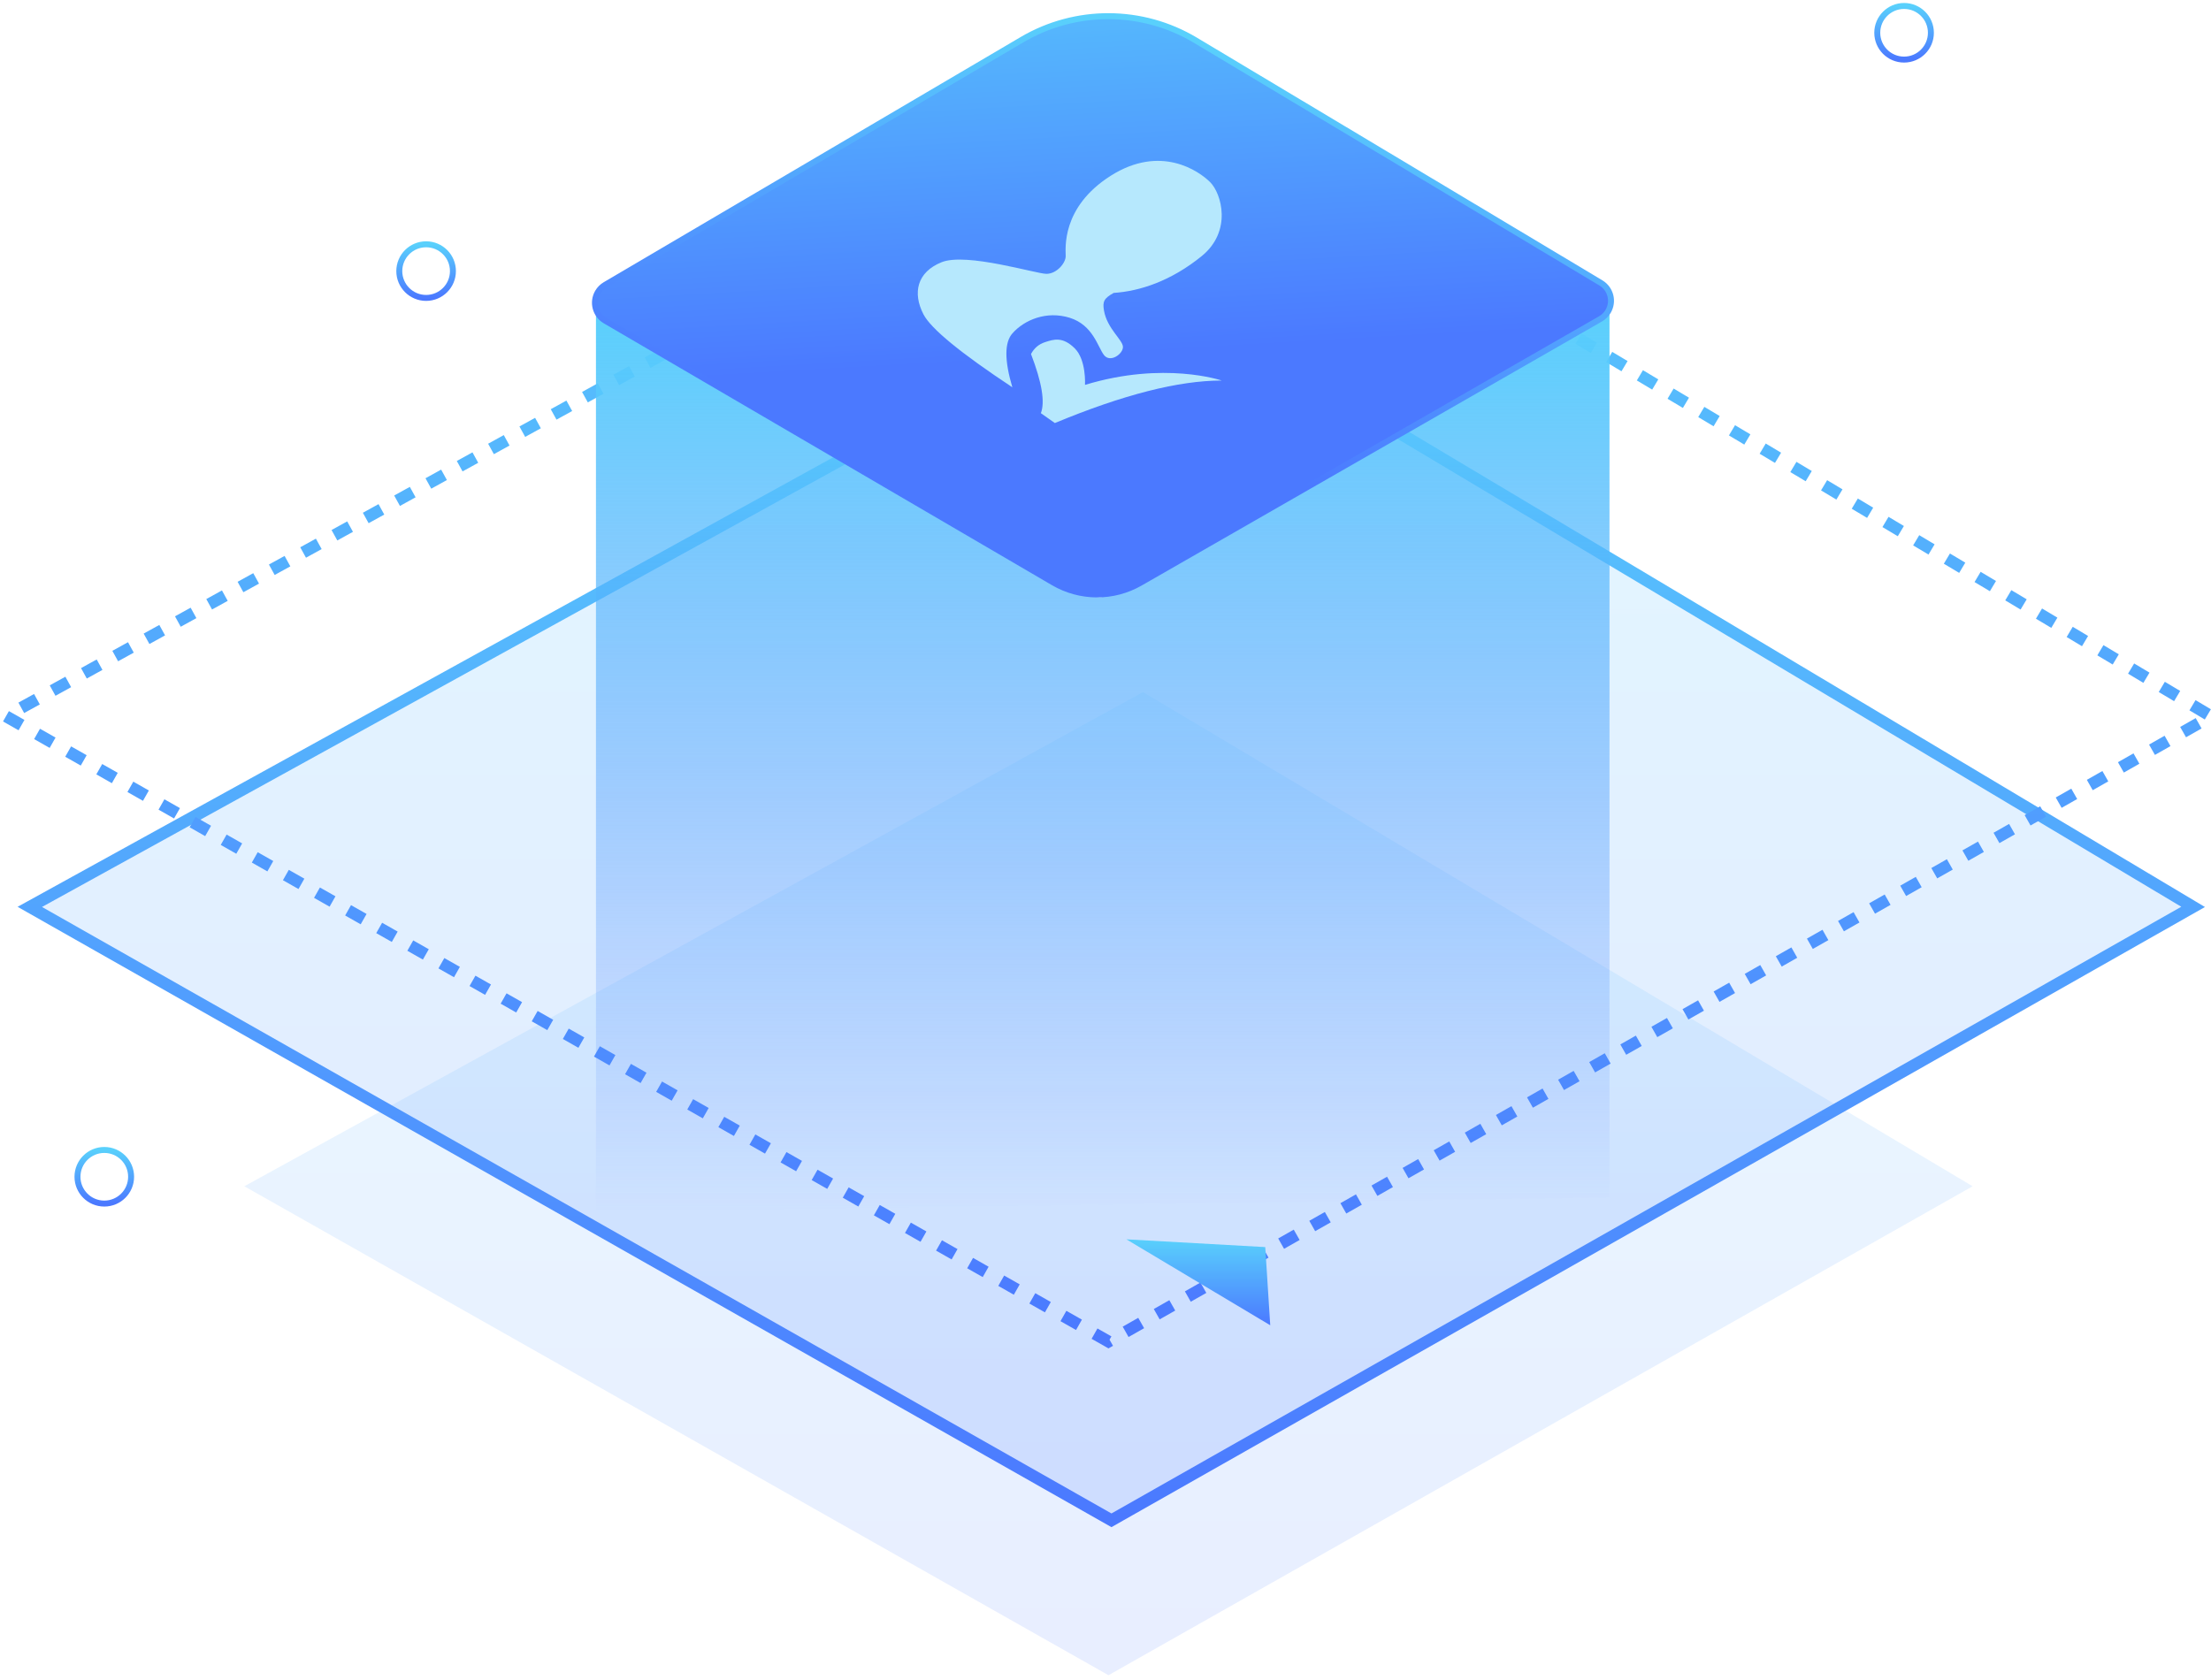
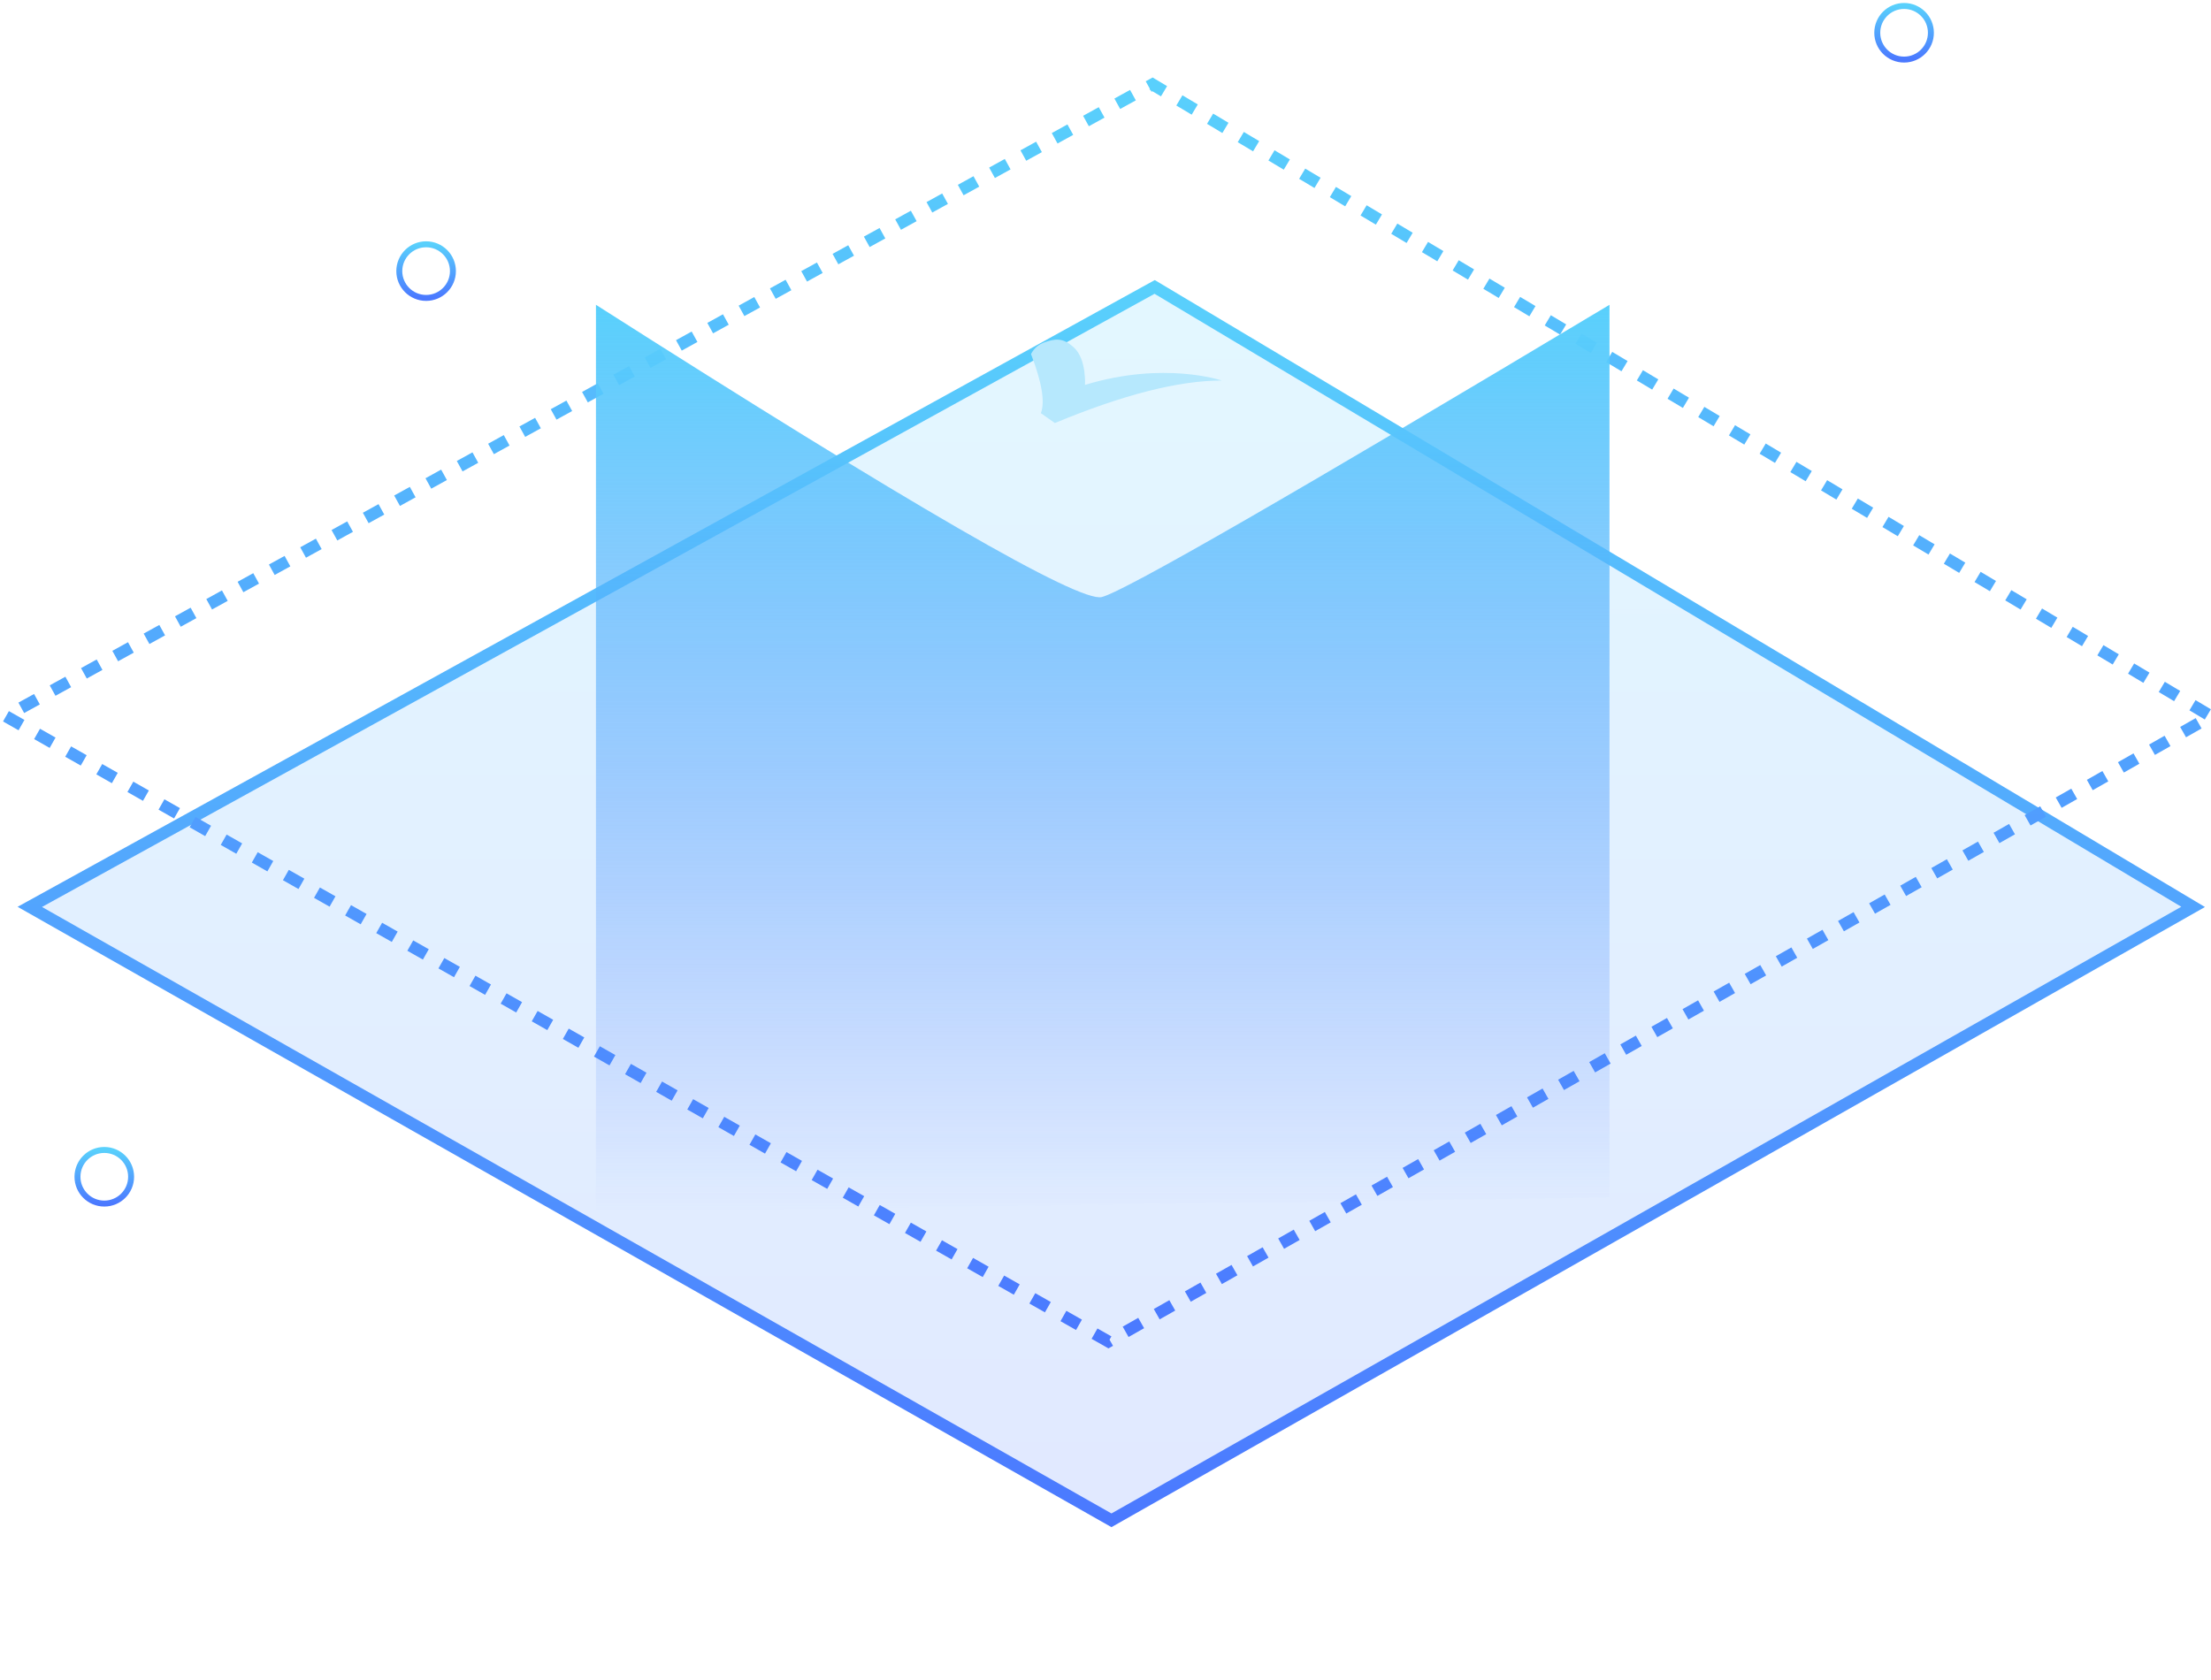
<svg xmlns="http://www.w3.org/2000/svg" width="371px" height="282px" viewBox="0 0 371 282" version="1.1">
  <title>手机实名认证</title>
  <desc>Created with Sketch.</desc>
  <defs>
    <linearGradient x1="50%" y1="0%" x2="50%" y2="100%" id="linearGradient-1">
      <stop stop-color="#59D0FC" offset="0%" />
      <stop stop-color="#4B79FF" offset="100%" />
    </linearGradient>
    <linearGradient x1="50%" y1="0%" x2="50%" y2="100%" id="linearGradient-2">
      <stop stop-color="#59D0FC" offset="0%" />
      <stop stop-color="#4B79FF" offset="100%" />
    </linearGradient>
    <linearGradient x1="50%" y1="0%" x2="50%" y2="100%" id="linearGradient-3">
      <stop stop-color="#59D0FC" offset="0%" />
      <stop stop-color="#4B79FF" offset="100%" />
    </linearGradient>
    <linearGradient x1="50%" y1="0%" x2="50%" y2="100%" id="linearGradient-4">
      <stop stop-color="#59D0FC" offset="0%" />
      <stop stop-color="#4B79FF" stop-opacity="0" offset="100%" />
    </linearGradient>
    <linearGradient x1="0%" y1="15.388%" x2="50%" y2="61.304%" id="linearGradient-5">
      <stop stop-color="#59D0FC" offset="0%" />
      <stop stop-color="#4B79FF" offset="100%" />
    </linearGradient>
    <linearGradient x1="14.697%" y1="22.825%" x2="50%" y2="77.175%" id="linearGradient-6">
      <stop stop-color="#59D0FC" offset="0%" />
      <stop stop-color="#4B79FF" offset="100%" />
    </linearGradient>
    <linearGradient x1="50%" y1="0%" x2="50%" y2="100%" id="linearGradient-7">
      <stop stop-color="#59D0FC" offset="0%" />
      <stop stop-color="#4B79FF" offset="100%" />
    </linearGradient>
    <linearGradient x1="50%" y1="0%" x2="50%" y2="100%" id="linearGradient-8">
      <stop stop-color="#59D0FC" offset="0%" />
      <stop stop-color="#4B79FF" offset="100%" />
    </linearGradient>
    <linearGradient x1="50%" y1="0%" x2="50%" y2="100%" id="linearGradient-9">
      <stop stop-color="#4B79FF" offset="0%" />
      <stop stop-color="#59D0FC" stop-opacity="0" offset="100%" />
    </linearGradient>
  </defs>
  <g id="中昱购买官网" stroke="none" stroke-width="1" fill="none" fill-rule="evenodd">
    <g id="画板" transform="translate(-1717, -1833)">
      <g id="手机实名认证" transform="translate(1718, 1804)">
-         <polygon id="路径-36复制-2" fill-opacity="0.13" fill="url(#linearGradient-1)" points="40 228.094 185 310.157 330 228.094 190.79 145.157" />
        <polygon id="路径-36复制" stroke="url(#linearGradient-2)" stroke-width="2" fill-opacity="0.17" fill="url(#linearGradient-2)" points="4 181.205 185.5 284.157 367 181.205 192.748 77.157" />
        <path d="M0,149.215 L185,254.157 L370,149.215 L192.387,43.157 L0,149.215 Z" id="路径-36" stroke="url(#linearGradient-3)" stroke-width="2" stroke-dasharray="3" />
        <path d="M99,80.157 L99,232.375 L269.069,229.98 L269.069,80.157 C216.092,111.9 187.695,128.248 183.879,129.203 C180.063,130.157 151.77,113.808 99,80.157 Z" id="路径-37复制" fill="url(#linearGradient-4)" />
-         <path d="M254.293,33.946 C254.224,32.982 253.771,32.137 253.094,31.55 C252.417,30.964 251.516,30.636 250.552,30.705 L171.48,36.365 C166.28,36.737 161.39,38.514 157.258,41.383 C153.126,44.252 149.753,48.214 147.588,52.956 L113.884,126.788 C113.635,127.332 113.531,127.931 113.58,128.528 C113.659,129.491 114.121,130.331 114.804,130.91 C115.487,131.49 116.391,131.809 117.355,131.729 L204.174,124.593 C206.762,124.38 209.194,123.484 211.255,122.053 C213.317,120.621 215.007,118.656 216.111,116.305 L253.97,35.683 C254.225,35.141 254.336,34.543 254.293,33.946 Z" id="矩形复制" stroke="url(#linearGradient-6)" fill="url(#linearGradient-5)" transform="translate(186.5, 80.657) rotate(-325) translate(-186.5, -80.657) " />
-         <path d="M168.868,94 C160.175,88.244 155.205,84.164 153.96,81.762 C152.092,78.159 152.867,74.664 157.012,73.003 C161.157,71.343 172.885,74.96 174.591,74.96 C176.298,74.96 177.822,73.167 177.822,71.978 C177.822,70.789 177.029,63.795 185.371,58.502 C193.714,53.208 200.154,57.666 202.067,59.58 C203.979,61.494 205.778,67.803 200.647,71.978 C195.515,76.153 190.253,77.879 185.875,78.159 C184.218,79.082 183.99,79.629 184.245,81.116 C184.767,84.168 187.428,86.056 187.428,87.237 C187.428,88.418 185.289,89.942 184.245,88.59 C183.201,87.237 182.409,83.555 178.5,82.335 C174.591,81.116 170.861,82.695 168.868,84.966 C167.539,86.48 167.539,89.491 168.868,94 Z" id="路径-37" fill="#B6E8FD" />
        <path d="M172,88.417 C173.824,93.165 174.376,96.475 173.654,98.346 C173.654,98.346 174.437,98.898 176.003,100 C187.45,95.243 196.782,92.865 204,92.865 C204,92.865 194.349,89.553 181.06,93.598 C181.06,93.598 181.312,89.383 179.31,87.434 C177.309,85.486 175.855,85.923 174.317,86.437 C173.292,86.78 172.52,87.44 172,88.417 Z" id="路径-38" fill="#B6E8FD" />
-         <polygon id="路径-39" fill="url(#linearGradient-7)" points="188 237 212.144 251.423 211.306 238.302" />
        <circle id="椭圆形" stroke="url(#linearGradient-8)" cx="318.5" cy="34.5" r="4.5" />
        <circle id="椭圆形复制" stroke="url(#linearGradient-8)" cx="16.5" cy="226.5" r="4.5" />
        <circle id="椭圆形复制-2" stroke="url(#linearGradient-8)" cx="70.5" cy="74.5" r="4.5" />
        <line x1="318.5" y1="39" x2="318.5" y2="89.104" id="直线" stroke="url(#linearGradient-9)" stroke-linecap="square" />
        <line x1="16.5" y1="231" x2="16.5" y2="281.104" id="直线复制" stroke="url(#linearGradient-9)" stroke-linecap="square" />
        <line x1="70.5" y1="79" x2="70.5" y2="129.104" id="直线复制-2" stroke="url(#linearGradient-9)" stroke-linecap="square" />
      </g>
    </g>
  </g>
</svg>